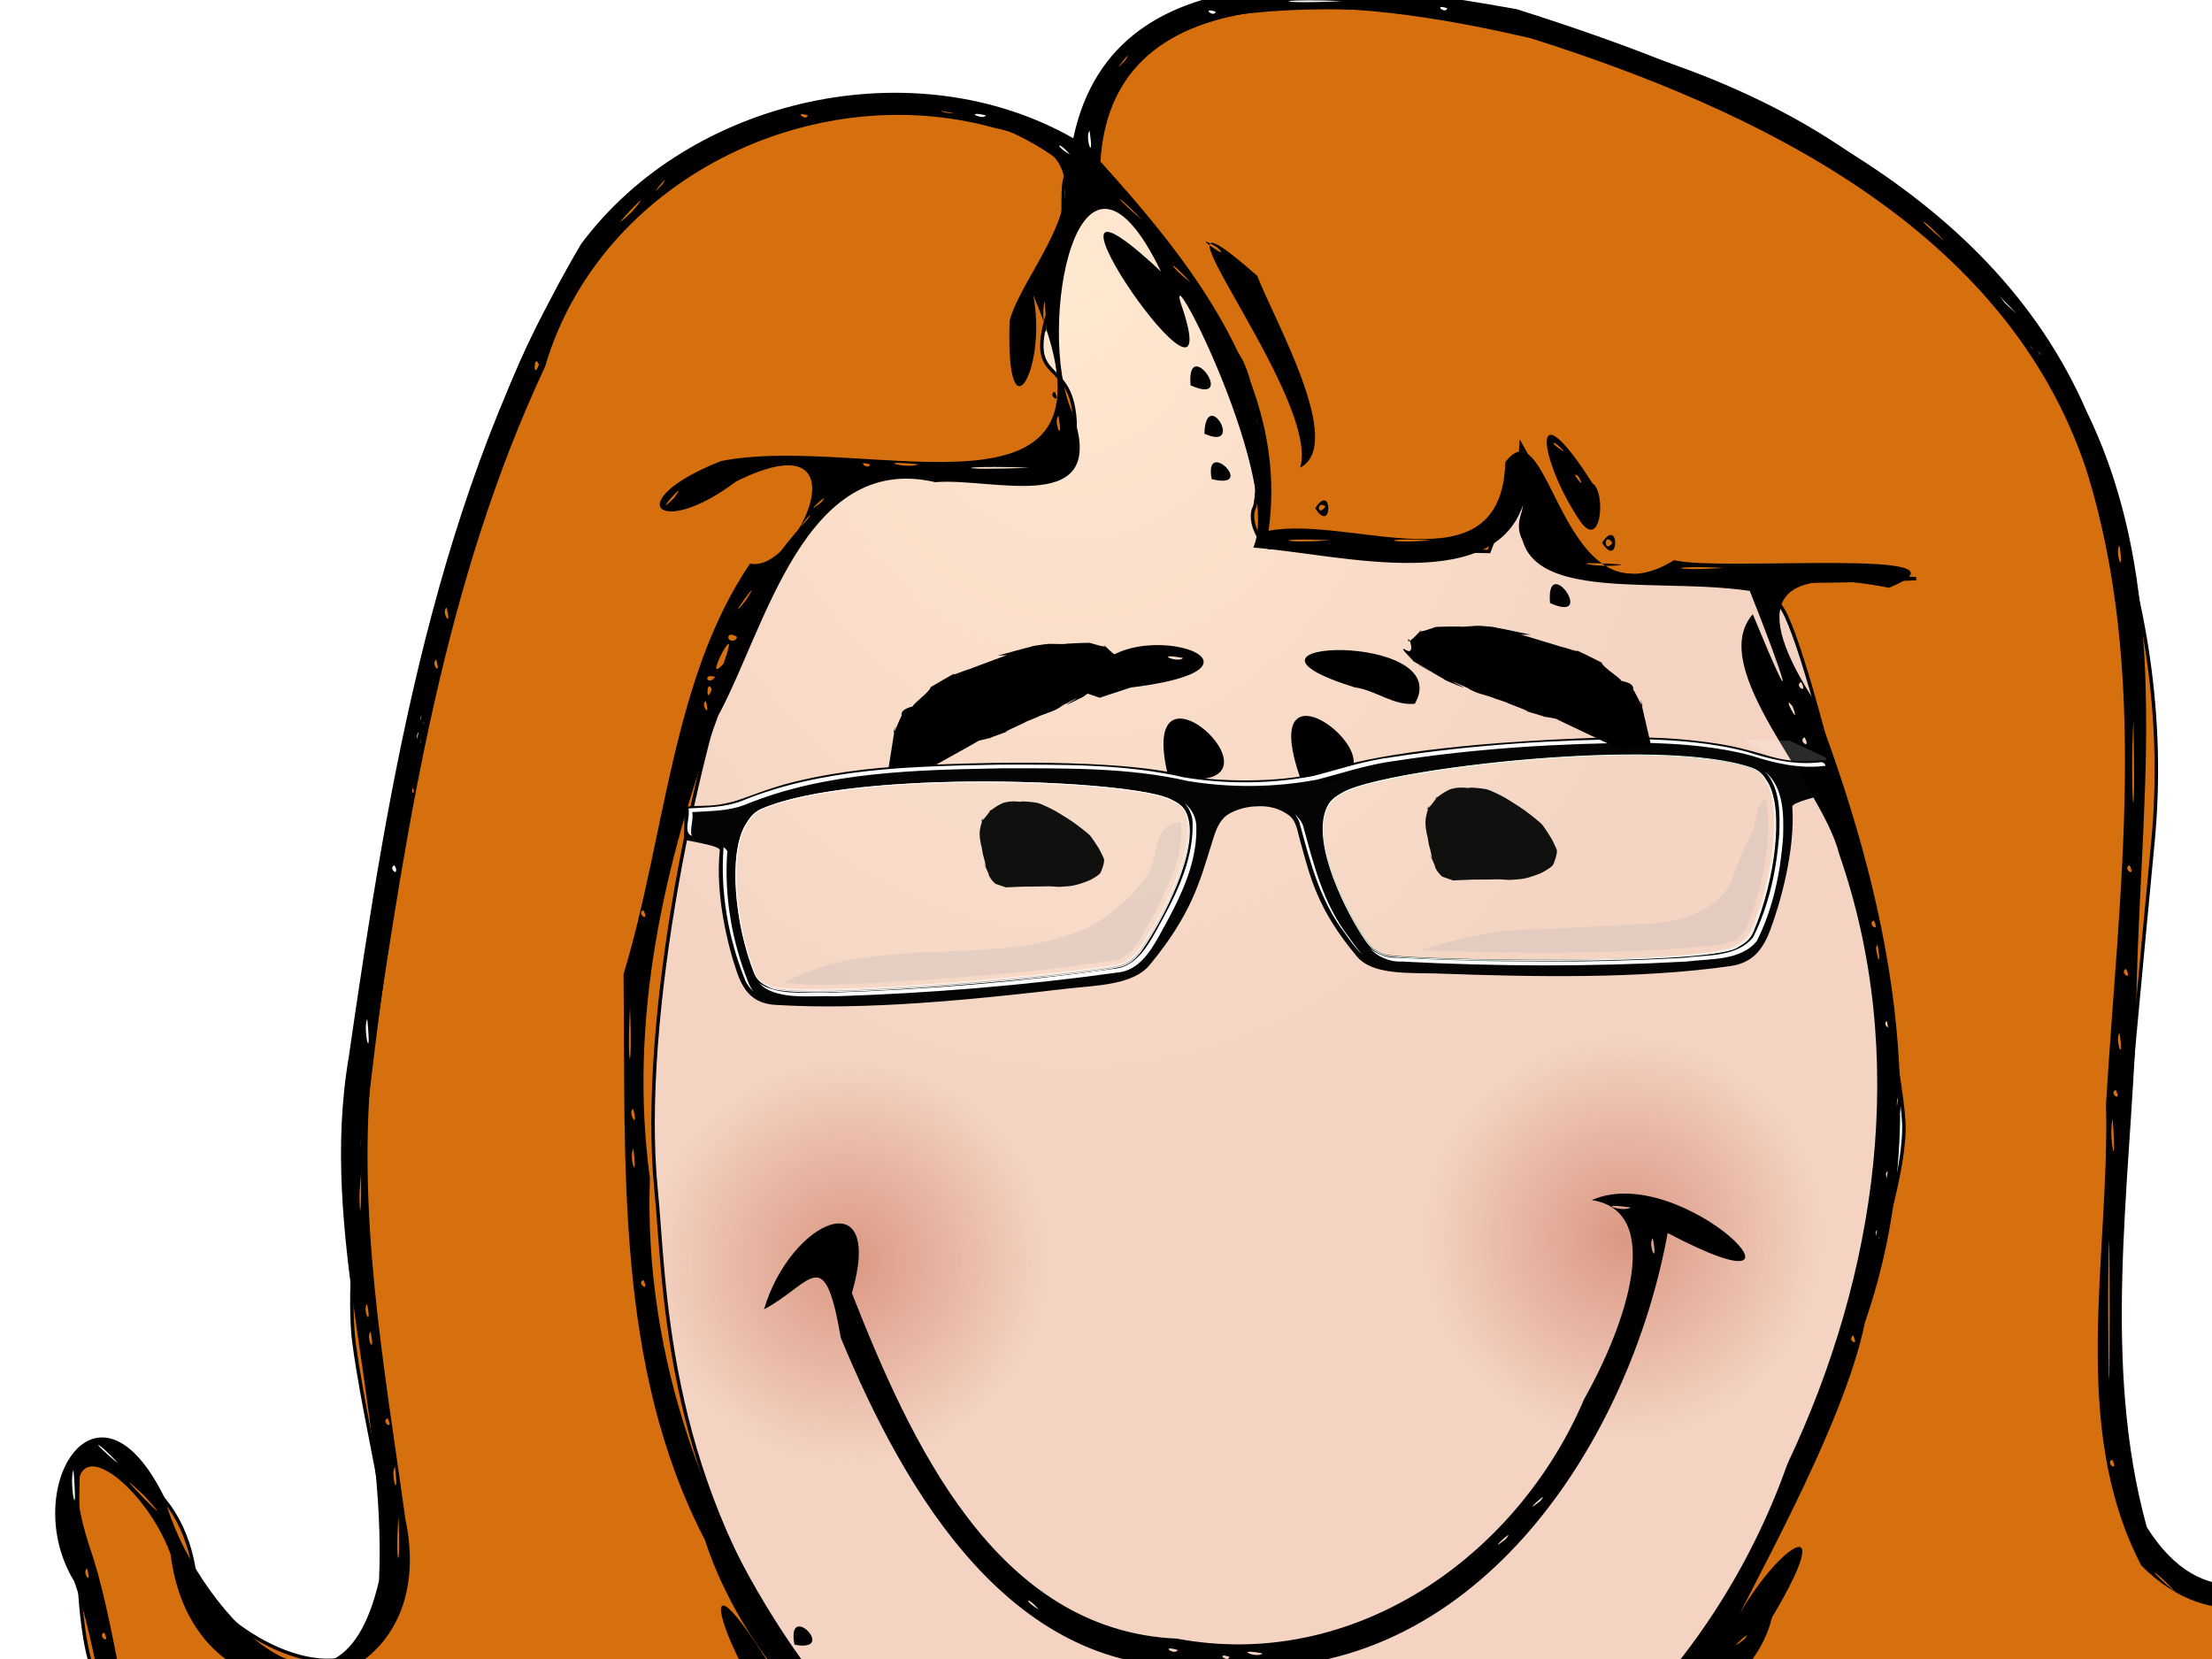
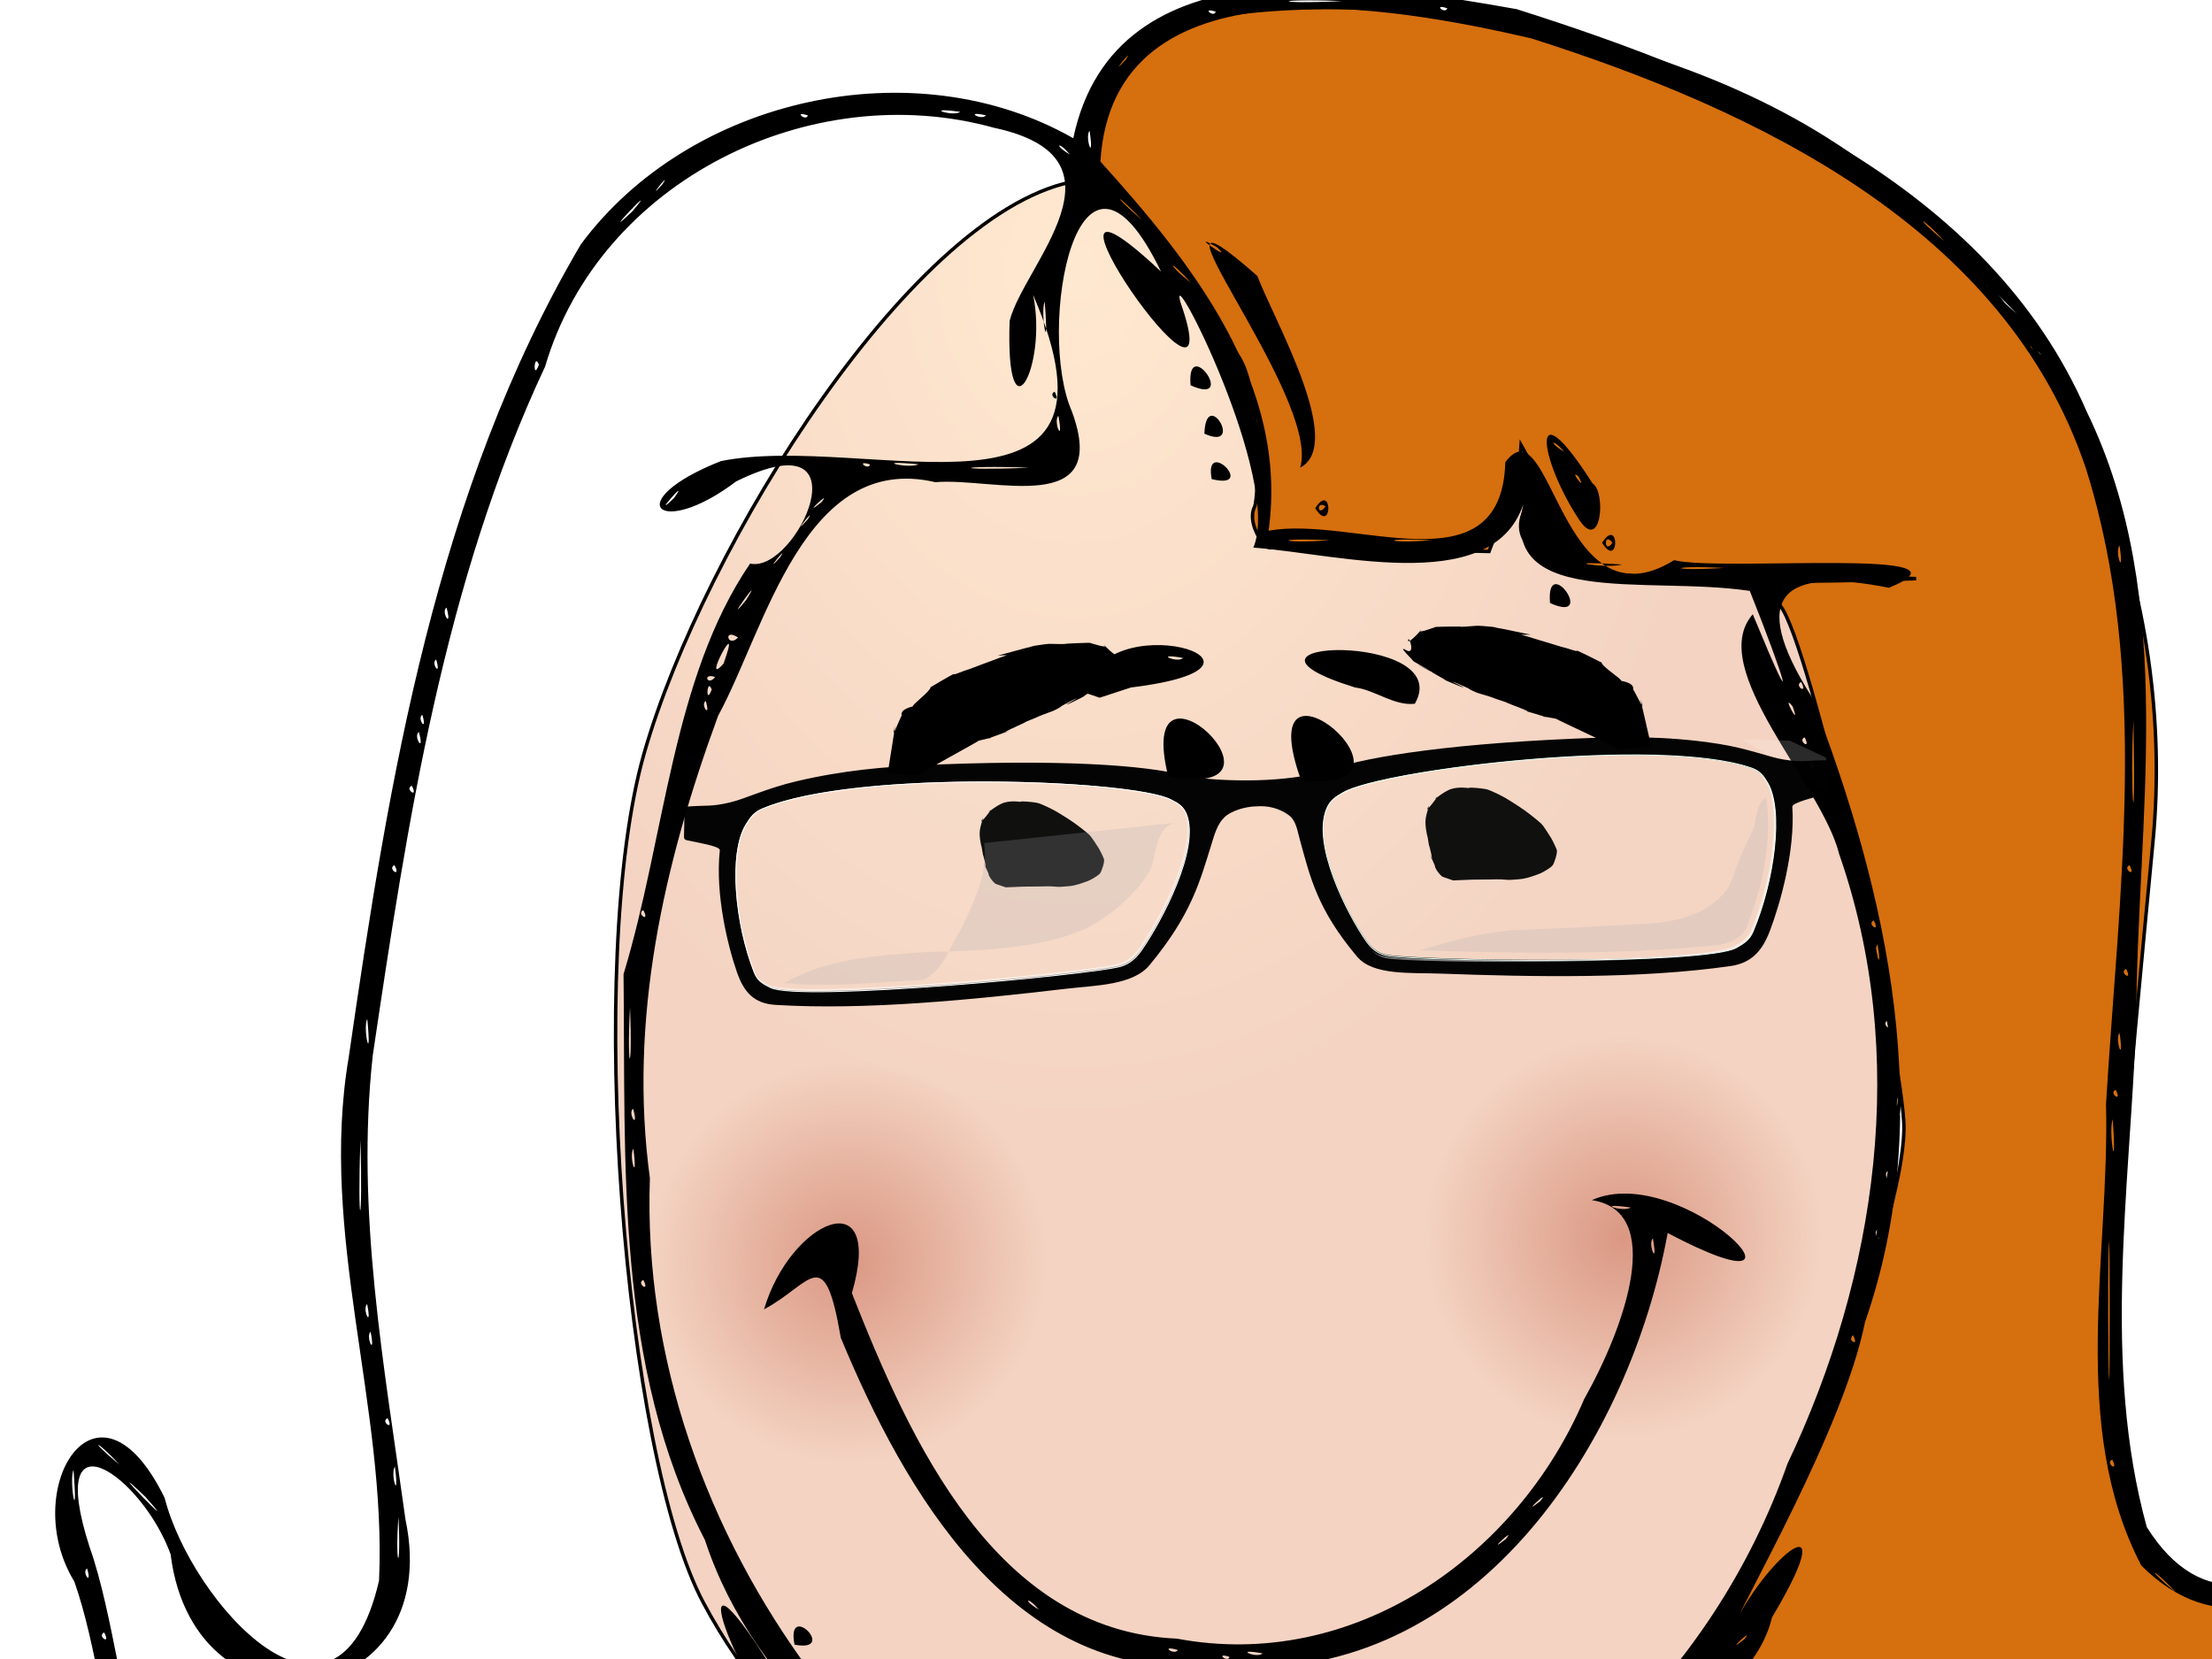
<svg xmlns="http://www.w3.org/2000/svg" xmlns:xlink="http://www.w3.org/1999/xlink" width="640" height="480">
  <title>woman with glasses auburn hair</title>
  <defs>
    <linearGradient id="linearGradient63349">
      <stop offset="0" id="stop63351" stop-color="#cb755e" />
      <stop offset="1" id="stop63353" stop-opacity="0" stop-color="#cb755e" />
    </linearGradient>
    <linearGradient id="linearGradient63331">
      <stop offset="0" id="stop63333" stop-color="#ffe8d0" />
      <stop offset="1" id="stop63335" stop-color="#f4d3c2" />
    </linearGradient>
    <radialGradient xlink:href="#linearGradient63331" id="radialGradient63337" cx="355.216" cy="730.161" fx="355.216" fy="730.161" r="187.439" gradientTransform="matrix(1,0,0,1.326,-44.174,-890.154)" gradientUnits="userSpaceOnUse" />
    <radialGradient xlink:href="#linearGradient63349" id="radialGradient65107" gradientUnits="userSpaceOnUse" gradientTransform="matrix(0.563,0.16,-0.162,0.569,425.601,-3.724)" cx="-123.571" cy="683.076" fx="-123.571" fy="683.076" r="98.329" />
    <radialGradient xlink:href="#linearGradient63349" id="radialGradient68767" gradientUnits="userSpaceOnUse" gradientTransform="matrix(0.563,0.16,-0.162,0.569,649.887,-10.867)" cx="-123.571" cy="683.076" fx="-123.571" fy="683.076" r="98.329" />
    <linearGradient id="svg_113">
      <stop id="svg_116" offset="0" stop-color=" rgb(90, 129, 40)" />
      <stop id="svg_115" offset="1" stop-color=" rgb(61, 76, 30)" />
    </linearGradient>
    <linearGradient xlink:href="#svg_113" id="svg_103" x1="0.537" y1="0.092" x2="0.914" y2="0.092" gradientTransform="translate(-129.509,418.046)" />
    <symbol id="svg_117">
      <defs>
        <filter id="svg_93">
          <feGaussianBlur stdDeviation="1.878" id="svg_114" />
        </filter>
        <filter id="svg_105">
          <feGaussianBlur stdDeviation="13.766" id="svg_112" />
        </filter>
        <filter id="svg_86">
          <feGaussianBlur stdDeviation="1.496" id="svg_111" />
        </filter>
        <filter id="svg_89">
          <feGaussianBlur stdDeviation="0.725" id="svg_110" />
        </filter>
        <filter x="-0.022" width="1.044" y="-0.1" height="1.201" id="svg_99">
          <feGaussianBlur stdDeviation="7.869" id="svg_109" />
        </filter>
        <filter x="-0.093" width="1.186" y="-0.187" height="1.375" id="svg_78">
          <feGaussianBlur stdDeviation="6.983" id="svg_108" />
        </filter>
        <filter x="-0.095" width="1.189" y="-0.205" height="1.411" id="svg_80">
          <feGaussianBlur stdDeviation="8.127" id="svg_107" />
        </filter>
      </defs>
      <g id="svg_101" display="none">
        <path id="svg_104" d="m-329.181,-162.645l845.852,-40.081c54.848,-5.22 119.262,0.717 144.425,13.313l429.438,214.958c25.163,12.595 1.264,26.938 -53.584,32.158l-818.535,77.905c-54.848,5.22 -119.262,-0.717 -144.425,-13.313l-456.755,-252.782c-25.163,-12.595 -1.264,-26.938 53.584,-32.158l0,0z" filter="url(#svg_105)" stroke-dashoffset="0" stroke-miterlimit="4" stroke-linejoin="round" stroke-linecap="round" fill-rule="evenodd" fill="#000000" />
        <path d="m-329.181,-164.645l845.852,-40.081c54.848,-5.22 119.262,0.717 144.425,13.313l429.438,214.958c25.163,12.595 1.264,26.938 -53.584,32.158l-818.535,77.905c-54.848,5.22 -119.262,-0.717 -144.425,-13.313l-456.755,-252.782c-25.163,-12.595 -1.264,-26.938 53.584,-32.158l0,0z" id="svg_102" stroke-dashoffset="0" stroke-miterlimit="4" stroke-linejoin="round" stroke-linecap="round" fill-rule="evenodd" fill="url(#svg_103)" />
      </g>
      <g id="svg_100" />
      <g id="svg_97" display="none">
-         <path d="m-111.426,-121.59c4,-6 42.719,-13.513 58,-4c68,42.333 162,86.667 230,129c0,0 45.512,-30.294 102,-32c75.5,-2.25 113,16 113,16c44.676,-39.283 68.667,-26.667 108,-7c0,0 38.5,-30 92,-34c53.5,-4 99,7 133.5,29c-10.763,-18.45 -162.654,-113.11 -171.5,-121c-3.902,-3.48 -48.833,-2.667 -50,-12.5c5.833,-4.167 46.989,0.287 52,4c26.555,19.678 176.551,104.863 194,131c-9.551,22.137 -71.667,28.167 -109,23.5c-46.667,0 -74.333,3 -121,3c-25.333,-6 -57.878,-28.497 -80,-27c-22.167,1.5 -55,28 -69,38c-14,10 -132,12 -132,12c-26,0.667 -44,1.333 -70,2c-74.333,-48.333 -156.667,-96.667 -231,-145c-12.824,-8.339 -46,4 -49,-5z" id="svg_98" filter="url(#svg_99)" stroke-width="0.25pt" fill-rule="evenodd" fill-opacity="0.072" fill="#000000" />
-       </g>
+         </g>
      <g id="svg_96" display="inline" />
      <g id="svg_95" />
      <g id="svg_94" display="inline" />
      <g id="svg_91" display="none">
        <path d="m614.32,-145.787c-1.82,-0.006 -3.644,0.005 -5.462,0.031c-32.069,0.834 -64.115,3.713 -95.895,7.81c-22.551,3.335 -45.419,6.667 -66.643,15.119c-23.047,6.565 -47.498,6.938 -71.197,4.32c-18.111,-4.967 -37.126,-5.356 -55.828,-6.01c-34.005,-0.484 -68.039,1.013 -101.889,4.241c-25.093,2.774 -50.156,7.882 -73.279,18.328c-8.674,4.001 -18.138,5.548 -27.624,5.681c-1.531,0.315 -4.941,-0.546 -4.116,2.207c0.176,4.89 -0.313,10.006 0.172,14.79c0.309,0.096 0.625,0.181 0.939,0.266c-0.371,-4.573 0.057,-9.413 -0.11,-14.055c-0.824,-2.753 2.585,-1.892 4.116,-2.207c9.486,-0.133 18.951,-1.681 27.624,-5.681c23.123,-10.446 48.186,-15.554 73.279,-18.328c33.85,-3.228 67.885,-4.725 101.889,-4.241c18.702,0.654 37.717,1.043 55.828,6.01c23.7,2.618 48.151,2.245 71.197,-4.32c21.223,-8.452 44.092,-11.784 66.643,-15.119c31.78,-4.097 63.826,-6.976 95.895,-7.81c14.547,-0.209 29.148,0.569 43.526,2.629c12.292,1.395 23.873,6.194 35.998,8.295c6.871,1.3 14.017,-0.174 20.879,-0.11c-0.013,-0.327 -0.016,-0.661 -0.031,-0.986c-7.156,-0.231 -14.654,1.455 -21.849,0.094c-12.125,-2.101 -23.705,-6.901 -35.998,-8.295c-12.581,-1.803 -25.326,-2.622 -38.064,-2.661zm62.746,18.249c3.799,4.143 5.71,10.117 6.73,15.51c2.947,19.048 -0.072,38.528 -4.633,57.064c-2.05,6.747 -3.418,13.951 -7.121,20.002c-4.39,5.832 -11.607,8.241 -18.578,9.172c-27.144,4.126 -54.734,4.73 -82.153,5.681c-28.715,0.592 -57.482,1.219 -86.176,-0.36c-4.675,0.093 -9.08,-1.828 -12.427,-4.961c3.44,3.723 8.273,6.066 13.429,5.963c28.693,1.579 57.46,0.952 86.176,0.36c27.42,-0.951 55.009,-1.556 82.153,-5.681c6.971,-0.93 14.188,-3.34 18.578,-9.172c3.703,-6.051 5.071,-13.256 7.121,-20.002c4.561,-18.536 7.58,-38.017 4.633,-57.064c-1.106,-5.849 -3.256,-12.374 -7.732,-16.512zm-304.134,24.4c1.261,1.397 2.254,3.047 2.849,5.008c3.451,11.539 0.001,23.775 -3.318,34.933c-5.269,15.501 -11.996,30.664 -21.098,44.309c-3.548,5.142 -9.61,7.739 -15.667,8.499c-35.517,6.185 -71.36,10.085 -107.242,13.476c-21.078,1.64 -42.263,3.832 -63.419,2.551c-4.531,-0.181 -9.288,-1.856 -12.693,-4.899c3.433,3.667 8.694,5.701 13.695,5.9c21.155,1.281 42.341,-0.911 63.419,-2.551c35.882,-3.391 71.725,-7.291 107.242,-13.476c6.057,-0.759 12.119,-3.356 15.667,-8.499c9.102,-13.645 15.828,-28.808 21.098,-44.309c3.319,-11.158 6.769,-23.395 3.318,-34.934c-0.745,-2.456 -2.109,-4.417 -3.85,-6.01zm57.456,4.648c1.425,1.547 2.511,3.403 3.099,5.587c5.016,18.583 9.675,37.617 20.237,53.997c4.612,7.032 9.194,14.216 15.229,20.096c-5.548,-5.685 -9.873,-12.456 -14.227,-19.094c-10.562,-16.38 -15.221,-35.413 -20.237,-53.997c-0.72,-2.675 -2.181,-4.862 -4.101,-6.589zm-299.376,24.823c0.915,1.993 -0.363,4.618 0.016,6.777c-0.284,21.946 4.225,43.828 11.472,64.389c1.252,3.647 3.381,7.201 6.245,9.892c-2.361,-2.543 -4.142,-5.681 -5.243,-8.89c-7.247,-20.561 -11.757,-42.443 -11.472,-64.389c-0.42,-2.398 1.218,-5.377 -0.391,-7.419c-0.207,-0.128 -0.415,-0.242 -0.626,-0.36z" id="svg_92" filter="url(#svg_93)" stroke-dashoffset="0" stroke-miterlimit="4" stroke-linejoin="round" stroke-linecap="round" fill-rule="evenodd" fill="#ffffff" />
      </g>
      <g id="svg_90" display="inline" />
      <g id="svg_74" display="inline">
        <path id="svg_88" d="m279.678,4.143l-78.795,-37.094c-2.522,-1.187 -9.066,0.107 -10.28,1.285l13.492,2.57c0,0 48.186,23.986 49.471,25.271c1.285,1.285 26.923,16.735 26.923,16.735l-0.388,-8.27c-0.012,-0.261 -0.188,-0.386 -0.424,-0.497z" filter="url(#svg_89)" stroke-width="0.25pt" fill-rule="evenodd" fill-opacity="0.978" fill="#ffffff" opacity="0.414" />
        <g id="svg_75">
          <path d="m58.48,11.163c-9.539,0.678 -19.66,1.777 -31.163,4.948c-7.269,2.004 -12.424,4.839 -15.985,5.847c-4.808,1.361 -5.774,0.857 -10.627,1.372c-0.465,0.049 -0.705,0.456 -0.705,0.883l0,7.06c0,0.447 0.196,0.785 0.587,0.872c2.755,0.609 8.366,1.394 8.279,2.481c-0.937,11.657 2.45,25.06 4.829,31.933c1.779,5.14 4.323,8.122 9.585,8.355c22.099,0.978 48.218,-2.392 71.295,-5.802c7.148,-1.056 16.377,-1.246 20.389,-6.65c10.113,-13.619 11.941,-22.279 14.62,-32.136c0.733,-2.698 1.288,-5.13 2.936,-6.989c1.648,-1.859 5.195,-3.002 7.721,-3.133l0,0.015c3.043,-0.366 5.829,0.394 8.117,2.081c1.908,1.407 2.203,4.002 2.936,6.604c2.679,9.505 4.507,17.926 14.62,30.22c4.012,4.878 13.241,3.858 20.389,3.978c23.077,0.386 49.196,0.333 71.295,-3.542c5.262,-0.922 7.806,-4.238 9.585,-9.612c2.379,-7.184 5.767,-21.031 4.829,-32.566c-0.087,-1.076 5.524,-2.596 8.279,-3.566c0.391,-0.138 0.587,-0.501 0.587,-0.949l0,-7.06c0,-0.427 -0.24,-0.802 -0.705,-0.791c-4.854,0.122 -5.82,0.752 -10.627,0.021c-3.561,-0.542 -8.716,-2.701 -15.985,-3.753c-13.146,-1.902 -24.481,-1.328 -35.214,-0.599c-34.759,2.362 -53.711,6.627 -60.99,9.868c-10.038,3.212 -23.639,3.476 -33.834,2.217c-7.279,-2.287 -26.232,-4.068 -60.99,-1.875c-1.342,0.085 -2.689,0.169 -4.051,0.265zm-0.25,4.684c26.162,-1.839 54.736,-0.16 60.917,2.893c1.947,0.961 3.216,1.731 4.022,3.758c3.559,8.954 -5.589,28.247 -10.334,35.847c-1.217,1.949 -2.81,3.618 -4.961,4.347c-6.814,2.309 -78.559,11.188 -85.959,7.512c-1.944,-0.966 -3.225,-1.737 -4.022,-3.758c-5.012,-12.707 -6.952,-31.151 -2.818,-38.743c1.089,-2.001 1.958,-3.303 4.022,-4.286c8.602,-4.094 23.436,-6.467 39.133,-7.57zm164.416,-10.774c15.697,-0.954 30.532,-0.525 39.133,2.441c2.063,0.712 2.933,1.9 4.022,3.758c4.133,7.051 2.193,25.749 -2.818,39.113c-0.797,2.126 -2.078,3.065 -4.022,4.286c-7.399,4.646 -79.145,5.17 -85.959,3.754c-2.151,-0.447 -3.745,-1.907 -4.961,-3.697c-4.745,-6.979 -13.892,-25.072 -10.334,-34.493c0.806,-2.133 2.075,-3.069 4.022,-4.286c6.181,-3.863 34.755,-9.286 60.917,-10.876z" id="svg_87" stroke-dashoffset="0" stroke-miterlimit="4" stroke-linejoin="round" stroke-linecap="round" fill-rule="evenodd" fill-opacity="0.98" fill="#000000" />
-           <path id="svg_85" d="m233.979,0.479c-20.369,0.575 -40.746,2.344 -60.77,6.121c-6.52,1.026 -12.713,3.449 -19.009,5.328c-10.336,2.308 -21.219,2.673 -31.677,1.057c-14.807,-3.297 -30.19,-2.66 -45.284,-2.349c-21.487,0.9 -43.655,1.799 -63.412,10.994c-4.078,1.785 -8.605,1.795 -12.888,2.202c0.613,2.108 -1.213,6.188 0.851,7.119c0.038,0.014 0.079,0.031 0.117,0.044c-0.611,-1.59 0.461,-4.537 -0.029,-6.224c4.282,-0.407 8.81,-0.417 12.888,-2.202c19.757,-9.195 41.925,-10.094 63.412,-10.994c15.094,-0.311 30.477,-0.948 45.284,2.349c10.458,1.616 21.341,1.251 31.677,-1.057c6.296,-1.88 12.489,-4.303 19.009,-5.328c20.023,-3.777 40.401,-5.546 60.77,-6.121c8.992,0.01 18.1,0.503 26.789,2.789c5.84,1.888 11.944,3.258 18.099,2.275c0.06,0.003 0.121,0.021 0.176,0.029c-0.148,-0.557 -0.466,-0.934 -1.116,-0.969c-6.155,0.982 -12.259,-0.387 -18.099,-2.275c-8.689,-2.286 -17.797,-2.778 -26.789,-2.789zm31.192,7.838c3.772,4.249 3.838,10.748 3.787,16.205c-0.468,9.318 -2.103,18.78 -5.901,27.332c-3.902,5.406 -11.328,4.866 -17.218,5.813c-23.216,1.893 -46.565,2.336 -69.841,1.541c-2.682,0.187 -5.194,-0.789 -7.119,-2.495c2.004,2.277 4.915,3.654 8.059,3.435c23.277,0.795 46.625,0.352 69.841,-1.541c5.89,-0.947 13.316,-0.407 17.218,-5.813c3.798,-8.552 5.433,-18.014 5.901,-27.332c0.055,-5.878 -0.024,-12.963 -4.727,-17.145zm-142.413,11.391c1.299,1.508 2.09,3.44 2.084,5.534c0.338,10.215 -4.266,19.827 -8.704,28.741c-2.115,4.198 -4.875,9.126 -10.084,9.673c-22.81,3.902 -45.86,6.425 -68.975,7.736c-5.388,-0.122 -11.244,1.053 -16.323,-1.189c-0.591,-0.278 -1.11,-0.613 -1.571,-0.998c0.663,0.79 1.476,1.45 2.51,1.938c5.079,2.242 10.935,1.067 16.323,1.189c23.115,-1.31 46.165,-3.834 68.975,-7.736c5.209,-0.547 7.969,-5.475 10.084,-9.673c4.439,-8.914 9.042,-18.526 8.704,-28.741c0.007,-2.557 -1.174,-4.884 -3.024,-6.473zm27.097,2.349c0.454,0.545 0.832,1.166 1.13,1.864c2.801,10.12 5.357,20.537 11.802,29.093c1.296,1.857 2.644,3.89 4.316,5.46c-1.257,-1.394 -2.328,-3.02 -3.376,-4.521c-6.445,-8.556 -9,-18.973 -11.802,-29.093c-0.486,-1.138 -1.198,-2.063 -2.07,-2.804zm-140.211,11.64c0.042,0.06 0.093,0.112 0.132,0.176c-0.597,11.737 1.557,23.588 5.871,34.466c0.496,1.305 1.277,2.352 2.246,3.156c-0.539,-0.634 -0.984,-1.366 -1.306,-2.216c-4.315,-10.877 -6.469,-22.729 -5.871,-34.466c-0.286,-0.469 -0.648,-0.828 -1.072,-1.116z" filter="url(#svg_86)" stroke-dashoffset="0" stroke-miterlimit="4" stroke-linejoin="round" stroke-linecap="round" fill-rule="evenodd" fill="#ffffff" />
          <path id="svg_84" d="m119.248,18.87c-9.89,-4.899 -77.107,-6.289 -100.045,4.641c-2.063,0.983 -2.937,2.293 -4.026,4.297c-4.133,7.607 -2.193,26.085 2.818,38.821c0.797,2.026 2.082,2.803 4.026,3.772c7.399,3.688 79.139,-5.177 85.953,-7.487c2.151,-0.729 3.749,-2.406 4.966,-4.359c4.745,-7.615 13.892,-26.938 10.334,-35.913c-0.806,-2.032 -2.08,-2.808 -4.026,-3.772z" stroke-dashoffset="0" stroke-miterlimit="4" stroke-linejoin="round" stroke-linecap="round" stroke-width="0.235" stroke="#ffffff" fill-rule="evenodd" fill-opacity="0.069" fill="#f3efe6" />
          <g id="svg_76">
            <path id="svg_83" d="m161.728,16.099c9.89,-6.213 77.107,-16.532 100.045,-8.65c2.063,0.709 2.937,1.903 4.026,3.762c4.133,7.058 2.193,25.794 -2.818,39.196c-0.797,2.132 -2.082,3.08 -4.026,4.307c-7.399,4.671 -79.139,5.336 -85.953,3.931c-2.151,-0.444 -3.749,-1.908 -4.966,-3.699c-4.745,-6.984 -13.892,-25.092 -10.334,-34.54c0.806,-2.139 2.08,-3.084 4.026,-4.307z" stroke-dashoffset="0" stroke-miterlimit="4" stroke-linejoin="round" stroke-linecap="round" stroke-width="0.235" stroke="#e5fff4" fill-rule="evenodd" fill-opacity="0.069" fill="#f3efe6" />
            <path d="m263.759,8.582c0.577,0.599 1.049,1.33 1.571,2.215c4.133,7.008 2.193,25.712 -2.818,39.127c-0.797,2.134 -2.078,3.101 -4.022,4.342c-7.399,4.723 -79.145,5.991 -85.959,4.646c-1.222,-0.241 -2.259,-0.821 -3.156,-1.595c0.995,0.99 2.188,1.731 3.626,2.015c6.814,1.345 78.559,0.077 85.959,-4.646c1.944,-1.241 3.225,-2.193 4.022,-4.327c5.012,-13.415 6.952,-32.134 2.818,-39.142c-0.656,-1.112 -1.234,-1.966 -2.04,-2.634z" id="svg_82" stroke-dashoffset="0" stroke-miterlimit="4" stroke-linejoin="round" stroke-linecap="round" fill-rule="evenodd" fill-opacity="0.48" fill="#ffffff" />
            <path d="m122.421,21.132c0.138,0.248 0.264,0.511 0.382,0.807c3.559,8.975 -5.589,28.304 -10.334,35.919c-1.217,1.953 -2.81,3.615 -4.961,4.345c-6.814,2.311 -78.559,11.188 -85.959,7.501c-1.375,-0.685 -2.409,-1.287 -3.185,-2.29c0.806,1.465 1.983,2.161 3.655,2.994c7.399,3.688 79.145,-5.19 85.959,-7.501c2.151,-0.729 3.745,-2.392 4.961,-4.345c4.745,-7.615 13.892,-26.944 10.334,-35.919c-0.24,-0.606 -0.523,-1.091 -0.851,-1.512z" id="svg_81" stroke-dashoffset="0" stroke-miterlimit="4" stroke-linejoin="round" stroke-linecap="round" stroke-width="0.501" fill-rule="evenodd" fill-opacity="0.478" fill="#ffffff" />
-             <path d="m121.848,24.772c-5.924,0.324 -5.491,7.083 -6.914,12.037c-2.729,6.295 -9.676,12.854 -15.457,16.264c-11.511,5.867 -27.097,6.556 -39.672,7.168c-12.365,1.227 -23.934,2.217 -34.47,8.876c11.381,0.962 22.786,-0.74 34.128,-1.556c16.103,-1.638 32.274,-3.143 48.102,-6.532c4.772,-2.464 6.08,-8.238 8.581,-12.593c3.223,-7.424 6.917,-15.522 5.701,-23.664z" id="svg_79" filter="url(#svg_80)" stroke-dashoffset="0" stroke-miterlimit="4" stroke-linejoin="round" stroke-linecap="round" stroke-width="0.501" fill-rule="evenodd" fill-opacity="0.224" fill="#ababae" />
+             <path d="m121.848,24.772c-5.924,0.324 -5.491,7.083 -6.914,12.037c-2.729,6.295 -9.676,12.854 -15.457,16.264c-11.511,5.867 -27.097,6.556 -39.672,7.168c-12.365,1.227 -23.934,2.217 -34.47,8.876c11.381,0.962 22.786,-0.74 34.128,-1.556c4.772,-2.464 6.08,-8.238 8.581,-12.593c3.223,-7.424 6.917,-15.522 5.701,-23.664z" id="svg_79" filter="url(#svg_80)" stroke-dashoffset="0" stroke-miterlimit="4" stroke-linejoin="round" stroke-linecap="round" stroke-width="0.501" fill-rule="evenodd" fill-opacity="0.224" fill="#ababae" />
            <path d="m265.318,15.216c-2.774,2.466 -1.709,6.824 -3.464,9.893c-2.039,4.255 -3.238,8.832 -4.859,13.211c-4.186,7.877 -13.901,10.466 -22.247,10.709c-10.317,0.929 -20.692,1.65 -30.993,2.326c-7.675,0.894 -15.059,3.111 -22.282,5.725c24.164,0.389 48.502,0.101 72.469,-2.892c3.579,-0.477 7.271,-2.526 7.912,-6.4c3.381,-9.84 5.113,-20.565 3.934,-30.957c-0.115,-0.544 -0.235,-1.156 -0.47,-1.615z" id="svg_77" filter="url(#svg_78)" stroke-width="0.25pt" fill-rule="evenodd" fill-opacity="0.224" fill="#ababae" />
          </g>
        </g>
      </g>
      <g id="svg_69" display="none">
        <path d="m197.034,-401.966c21.055,-11.778 164.155,-24.042 212.989,-4c4.393,1.803 6.253,4.464 8.571,8.571c8.8,15.587 4.669,55.112 -6,82.862c-1.697,4.415 -4.433,6.244 -8.571,8.571c-15.752,8.859 -168.482,-0.035 -182.989,-4c-4.579,-1.252 -7.981,-4.592 -10.571,-8.571c-10.102,-15.519 -29.576,-55.302 -22,-74.862c1.715,-4.428 4.427,-6.253 8.571,-8.571z" id="svg_73" stroke-dashoffset="0" stroke-miterlimit="4" stroke-linejoin="round" stroke-linecap="round" fill-rule="evenodd" fill="#44aa00" />
        <path id="svg_72" d="m576.855,-422.993c-73.999,0.18 -114.346,6.616 -129.844,12.5c-14.272,5.418 -21.146,2.594 -36.438,2.469l0,15.719c5.391,-0.317 13.682,1.737 17.281,5.562c3.6,3.825 4.698,8.814 6.259,14.455c5.703,20.61 9.582,38.818 31.112,66.402c8.542,10.944 28.193,10.048 43.411,11.299c49.129,4.041 104.743,7.558 151.79,2.393c11.202,-1.23 16.622,-7.916 20.411,-19.107c5.065,-14.963 12.264,-45.974 10.268,-70.661c-0.186,-2.303 11.774,-4.743 17.638,-6.424c0.833,-0.239 1.25,-1.007 1.25,-1.959l0,-13.03c0,-0.908 -0.528,-1.735 -1.518,-1.775c-10.333,-0.418 -12.389,0.803 -22.625,-1.424c-7.582,-1.65 -18.561,-6.98 -34.036,-10.232c-27.986,-5.882 -52.11,-6.243 -74.96,-6.188zm9.156,9.938c33.418,0.159 65,3.141 83.312,10.656c4.393,1.803 6.244,4.455 8.562,8.562c8.8,15.587 4.669,55.125 -6,82.875c-1.697,4.415 -4.424,6.235 -8.562,8.562c-15.752,8.859 -168.493,-0.035 -183,-4c-4.579,-1.252 -7.972,-4.583 -10.562,-8.562c-10.102,-15.519 -29.576,-55.315 -22,-74.875c1.715,-4.428 4.418,-6.244 8.562,-8.562c13.159,-7.361 73.991,-14.921 129.688,-14.656z" stroke-dashoffset="0" stroke-miterlimit="4" stroke-linejoin="round" stroke-linecap="round" fill-rule="evenodd" fill="#000000" />
        <path d="m236.512,-294.421c-20.308,0.112 -41.856,1.04 -66.344,6.188c-15.475,3.253 -26.449,8.569 -34.031,10.219c-10.236,2.228 -12.292,1.02 -22.625,1.438c-0.99,0.04 -1.5,0.873 -1.5,1.781l0,13.031c0,0.952 0.417,1.699 1.25,1.938c5.864,1.681 17.811,4.134 17.625,6.438c-1.996,24.687 5.216,55.693 10.281,70.656c3.788,11.192 9.204,17.895 20.406,19.125c47.047,5.165 102.652,1.634 151.781,-2.406c15.218,-1.252 34.864,-0.369 43.406,-11.312c21.53,-27.584 25.422,-45.765 31.125,-66.375c1.561,-5.641 2.742,-10.741 6.25,-14.469c3.508,-3.728 11.06,-5.666 16.438,-5.594l0,0.031c6.477,-0.356 12.41,1.651 17.281,5.562c4.063,3.262 4.689,8.828 6.25,14.469c5.703,20.61 9.595,38.791 31.125,66.375c8.542,10.944 28.188,10.061 43.406,11.312c49.129,4.041 104.734,7.571 151.781,2.406c11.202,-1.23 16.618,-7.933 20.406,-19.125c5.065,-14.963 12.277,-45.97 10.281,-70.656c-0.186,-2.303 11.761,-4.756 17.625,-6.438c0.833,-0.239 1.25,-0.986 1.25,-1.938l0,-13.031c0,-0.908 -0.51,-1.741 -1.5,-1.781c-10.333,-0.418 -12.389,0.79 -22.625,-1.438c-7.582,-1.65 -18.557,-6.966 -34.031,-10.219c-27.986,-5.882 -52.119,-6.243 -74.969,-6.188c-73.999,0.18 -114.346,6.616 -129.844,12.5c-21.37,5.438 -50.326,4.102 -72.031,0c-15.498,-5.884 -55.845,-12.32 -129.844,-12.5c-2.856,-0.007 -5.724,-0.016 -8.625,0zm-0.531,9.938c55.697,-0.265 116.528,7.295 129.688,14.656c4.144,2.318 6.847,4.134 8.562,8.562c7.576,19.56 -11.898,59.356 -22,74.875c-2.59,3.98 -5.983,7.311 -10.562,8.562c-14.507,3.965 -167.248,12.859 -183,4c-4.139,-2.328 -6.865,-4.148 -8.562,-8.562c-10.669,-27.75 -14.8,-67.288 -6,-82.875c2.319,-4.107 4.169,-6.76 8.562,-8.562c18.313,-7.516 49.894,-10.497 83.312,-10.656zm350.031,0c33.418,0.159 65,3.141 83.312,10.656c4.393,1.803 6.244,4.455 8.562,8.562c8.8,15.587 4.669,55.125 -6,82.875c-1.697,4.415 -4.424,6.235 -8.562,8.562c-15.752,8.859 -168.493,-0.035 -183,-4c-4.579,-1.252 -7.972,-4.583 -10.562,-8.562c-10.102,-15.519 -29.576,-55.315 -22,-74.875c1.715,-4.428 4.418,-6.244 8.562,-8.562c13.159,-7.361 73.991,-14.921 129.688,-14.656z" id="svg_71" stroke-dashoffset="0" stroke-miterlimit="4" stroke-linejoin="round" stroke-linecap="round" fill-rule="evenodd" fill="#000000" />
        <path d="m144.512,7.399l0,-149.952l563.583,15.19l0,110.353l-563.583,24.409z" id="svg_70" stroke-width="0.243pt" stroke="#000000" fill-rule="evenodd" fill-opacity="0.75" fill="none" />
      </g>
    </symbol>
  </defs>
  <g>
    <title>Layer 1</title>
    <path d="m312.072,52.278c-47.143,7.143 -108.571,105.714 -125.714,165.714c-17.143,60 -5.714,202.857 17.143,245.714c22.857,42.857 68.941,83.967 146.084,83.967c65.714,0 131.059,-26.824 162.487,-92.538c31.429,-65.714 68.571,-222.857 5.714,-282.857c-62.857,-60 -158.571,-127.143 -205.714,-120z" id="path62454" stroke-width="1px" stroke="#000000" fill-rule="evenodd" fill="url(#radialGradient63337)" />
    <path d="m317.243,43.129c0,0 -2.965,-27.463 20,-35c40.185,-13.189 141.428,-6.429 203.571,40.714c62.143,47.143 88.571,125.714 82.143,194.286c-6.429,68.571 -17.143,170 -8.571,189.286c8.571,19.286 22.857,40 49.286,28.572c26.429,-11.429 50.714,-61.429 50,-72.143c-0.714,-10.714 -5.714,-15.714 0,-17.857c5.714,-2.143 19.286,2.857 14.286,35.714c-5,32.857 -18.572,86.428 -22.857,92.143c-4.286,5.714 -21.429,37.143 -37.857,46.429c-16.429,9.286 -41.429,5 -49.286,7.143c-7.857,2.143 -42.857,8.572 -50,2.857c-7.143,-5.714 -60,-8.571 -67.857,-7.143c-7.857,1.429 -61.428,3.572 -63.571,-2.143c-2.143,-5.714 -3.571,-17.143 -3.571,-17.143c0,0 40,-10 64.286,-55.714c24.286,-45.714 55,-123.571 53.571,-148.571c-1.429,-25 -27.143,-138.571 -35.714,-149.286c-8.571,-10.714 22.143,-8.571 22.143,-8.571l17.143,0.714c0,0 -73.036,3.214 -100,-3.571c-26.964,-6.786 -7.857,-23.571 -7.857,-23.571l-6.429,-11.429c0,0 -0.714,12.857 -3.571,17.857c-2.857,5 -5.714,12.857 -5.714,12.857l-62.143,-1.429c0,0 -1.428,1.429 -3.571,-1.429c-2.143,-2.857 -3.571,-7.143 -2.143,-10c1.428,-2.857 2.143,-38.571 -6.429,-45.714c-8.571,-7.143 -20.714,-31.429 -29.286,-38.571c-8.572,-7.143 -12.143,-13.571 -12.143,-13.571l2.143,-5.714z" id="path62452" stroke-width="1px" stroke="#000000" fill-rule="evenodd" fill="#d66f0e" />
-     <path d="m311.339,50.088c0,0 -29.847,-32.335 -92.03,-14.924c-62.182,17.411 -79.593,101.979 -87.055,124.364c-7.462,22.386 -34.822,191.521 -29.847,228.83c4.975,37.309 19.898,79.593 2.487,89.542c-17.411,9.949 -46.945,-12.131 -48.636,-23.125c-4.975,-32.335 -33.444,-34.082 -33.444,-34.082c0,0 -2.487,49.746 4.975,64.669c7.462,14.924 19.898,57.208 27.36,69.644c7.462,12.436 206.445,0 206.445,0l44.771,-14.924c0,0 -68.987,-50.532 -76.685,-61.493c-37.832,-53.865 -37.264,-108.423 -39.847,-134.263c-4.975,-49.746 12.067,-129.926 26.62,-167.337c8.927,-22.948 32.705,-39.847 32.705,-39.847l54.72,-4.975c0,0 9.26,1.11 6.773,-13.814c-2.487,-14.924 -14.235,-7.462 -6.773,-29.847c7.462,-22.386 0,-40.906 7.462,-38.419z" id="path62456" stroke-width="1px" stroke="#000000" fill-rule="evenodd" fill="#d66f0e" />
    <path id="path65105" d="m314.898,365.45a69.286,67.857 0 1 1-0,-0.188" stroke-miterlimit="4" stroke-width="0.944" fill="url(#radialGradient65107)" opacity="0.629" />
    <path id="path68765" d="m539.184,358.307a69.286,67.857 0 1 1-0,-0.188" stroke-miterlimit="4" stroke-width="0.944" fill="url(#radialGradient68767)" opacity="0.629" />
    <path d="m81.067,564.957c-50.259,-6.084 -46.423,-70.35 -59.576,-107.395c-16.225,-26.562 6.569,-64.243 26.158,-24.149c7.588,29.915 49.612,77.452 62.016,23.919c2.276,-50.306 -17.471,-100.289 -8.774,-151.389c11.682,-80.735 25.14,-163.859 67.184,-235.27c31.589,-42.574 96.472,-56.862 142.459,-30.679c12.092,-57.567 85.151,-44.94 128.28,-37.348c64.223,20.364 136.372,50.572 164.939,116.446c26.599,54.651 14.438,117.926 14.321,176.47c-1.814,48.354 -9.934,99.183 3.057,146.267c31.7,50.606 85.969,-26.526 86.347,-62.948c35.412,-33.048 18.03,59.269 9.334,80.822c-7.073,43.186 -33.589,97.188 -85.189,93.339c-52.812,14.799 -106.016,-7.797 -159.588,-2.731c-35.731,2.445 -45.793,-23.467 -80.651,-0.15c-41.736,13.772 -81.677,-18.884 -116.654,5.505c-55.912,2.479 -111.855,3.57 -167.387,10.152c-8.763,0.145 -17.548,0.025 -26.275,-0.862zm30.217,-3.637c-17.923,-0.831 -17.831,1.016 0,0zm-25.562,-0.942c-4.383,-1.432 -0.434,1.925 0,0zm52.574,-1.004c-8.961,-1.673 -1.617,1.66 0,0zm-4.262,-1.581c52.187,-13.161 109,1.545 159.832,-14.883c-35.789,-25.727 -75.083,-52.35 -89.925,-97.376c-26.105,-50.291 -22.886,-108.655 -23.531,-163.682c12.07,-39.706 14.013,-85.624 36.611,-118.791c13.378,3.036 34.573,-42.846 -4.047,-23.762c-22.38,16.95 -33.854,5.802 -4.403,-5.889c42.462,-8.498 121.493,24.186 90.351,-48.07c4.246,20.917 -8.047,43.337 -6.804,7.483c4.032,-16.109 36.712,-47.036 -4.506,-55.851c-53.084,-14.728 -114.079,15.317 -129.898,69.089c-29.334,62.573 -39.804,131.611 -49.86,199.281c-4.963,45.269 3.301,89.719 9.454,134.244c11.758,55.717 -61.026,65.871 -67.95,10.102c-8.129,-22.518 -36.491,-42.612 -23.464,-2.163c14.131,39.803 10.181,118.352 71.193,111.16c12.318,-0.183 24.641,-0.282 36.947,-0.893zm108.5,-46.805c3.652,-6.45 4.323,6.851 0,0zm3,0.073c-2.555,-3.587 -2.555,3.587 0,0zm-14.109,-6.25c-18.364,-15.213 -36.467,-67.685 -7.986,-21.994c0.764,2.945 26.313,30.628 7.986,21.994zm2.109,-4.076c-7.353,-8.005 -6.554,-4.908 0,0zm-75.812,54.643c-4.383,-1.432 -0.434,1.925 0,0zm36.062,-1.063c-27.175,-0.77 -27.123,0.94 0,0zm402.03,0.015c-20.151,-1.386 -3.82,1.376 0,0zm-388.093,-0.952c-4.383,-1.432 -0.434,1.925 0,0zm36.589,-0.044c-17.922,-1.423 -3.377,1.412 0,0zm335.411,0.044c-4.383,-1.432 -0.434,1.925 0,0zm24,0c-4.383,-1.432 -0.434,1.925 0,0zm-350,-1c-4.383,-1.432 -0.434,1.925 0,0zm351.813,-1.362c48.302,2.681 93.366,-26.394 100.605,-76.388c3.959,-24.436 29.098,-94.238 8.22,-95.223c-2.502,41.051 -53.091,115.189 -94.819,73.546c-21.096,-40.545 -9.081,-89.433 -10.206,-133.473c3.644,-60.911 12.817,-124.843 -5.831,-183.982c-23.412,-69.606 -95.366,-103.721 -160.493,-124.403c-40.311,-9.313 -120.968,-23.998 -124.626,35.645c26.419,29.267 54.557,64.497 48.65,106.824c24.423,-4.54 67.436,17.527 68.5,-19.845c13.377,-17.794 15.699,48.837 48.844,28.361c13.348,3.391 90.821,-3.867 62.174,7.982c-30.378,-6 -41.228,1.687 -22.393,31.502c22.104,57.249 36.312,121.056 15.442,180.969c-6.23,31.097 -35.377,80.782 -40.517,93.365c9.022,-23.548 36.226,-45.846 13.613,-7.931c-8.387,35.16 -75.516,45.289 -69.662,74.695c49.779,1.363 99.505,2.358 148.778,9.913l7.157,-0.564l6.565,-0.992l0,0zm-142,-393.955c5.064,-7.945 5.064,7.945 0,0zm3,0c-2.555,-3.587 -2.555,3.587 0,0zm-9.465,-6.437c-11.974,-17.852 -14.703,-39.668 3.687,-10.783c3.978,2.477 2.575,19.933 -3.687,10.783zm-0.411,-12.83c-3.073,-2.437 2.979,5.369 0,0zm-4.124,-7.111c-3.379,-4.057 -4.728,-2.762 0,0zm-72,16.378c5.064,-7.945 5.064,7.945 0,0zm3,-0.559c-2.88,-1.906 -2.334,3.435 0,0zm-7.35,-11.199c6.255,-20.815 -51.826,-90.162 -12.408,-55.474c4.954,12.981 25.519,48.648 12.408,55.474zm-24.091,-63.774c-9.59,-5.502 5.589,5.201 0,0zm-79.845,479.792c-15.423,-0.866 -13.741,1.078 0,0zm291.048,0.053c-8.961,-1.673 -1.617,1.66 0,0zm51.426,0.004c-4.383,-1.432 -0.434,1.925 0,0zm-259.938,-2.023c-9.977,-1.504 -1.951,1.532 0,0zm14,0c-9.977,-1.504 -1.951,1.532 0,0zm-27.062,-0.977c-4.383,-1.432 -0.434,1.925 0,0zm37,0c-4.383,-1.432 -0.434,1.925 0,0zm-87.938,-0.979c-5.507,-1.623 -0.999,1.75 0,0zm246.014,-0.042c-11.216,-1.584 -2.052,1.57 0,0zm108.486,0.015c-7.745,-1.556 -1.487,1.609 0,0zm-266.25,-2.45c65.216,-8.973 116.773,-60.852 138.115,-121.36c25.966,-54.704 35.271,-118.321 14.964,-176.5c-5.018,-20.255 -38.715,-53.698 -24.978,-69.333c13.897,33.656 9.164,18.401 -0.866,-6.762c-30.26,-4.547 -75.269,5.787 -64.735,-27.976c-6.577,30.616 -54.059,17.243 -78.906,15.447c8.376,-19.44 -24.666,-84.465 -21.116,-71.076c16.692,47.623 -52.609,-52.873 -5.606,-8.8c-24.167,-50.034 -36.184,16.845 -25.775,40.477c11.373,30.971 -22.902,19.013 -39.517,20.472c-37.933,-8.881 -49.163,42.502 -62.845,67.607c-15.764,42.926 -25.97,87.82 -19.734,133.775c-1.852,51.735 16.419,102.629 47.082,143.671c15.607,-7.439 24.1,26.901 33.168,30.68c32.009,22.745 71.286,35.832 110.748,29.678zm-30.5,-62.86c-55.749,3.721 -86.853,-50.629 -105.258,-94.983c-4.832,-28.029 -8.275,-15.693 -22.225,-8.233c7.647,-25.871 34.99,-37.739 25.426,-4.701c16.749,42.436 41.388,97.706 94.058,99.965c50.942,9.576 98.239,-23.471 117.794,-69.271c12.104,-21.533 23.43,-54.329 2.235,-57.611c26.315,-11.715 72.05,35.976 21.946,9.517c-10.974,60.093 -54.375,127.267 -122.474,125.724l-7.145,0.259l-4.357,-0.667l0,-0zm7.188,-2.683c-4.383,-1.432 -0.434,1.925 0,0zm9.574,-1.004c-8.961,-1.673 -1.617,1.66 0,0zm-24.512,-0.975c-5.507,-1.623 -0.999,1.75 0,0zm-40.25,-11.715c-3.38,-4.057 -4.728,-2.762 0,0zm135.128,-20.372c3.47,-4.262 -6.535,5.157 0,0zm10,-11c3.47,-4.262 -6.535,5.157 0,0zm32.56,-76.012c-1.66,1.617 1.673,8.961 0,0zm-6.423,-8.942c-11.216,-1.584 -2.052,1.57 0,0zm-241.917,126.497c-2.539,-12.979 12.775,2.405 0,0zm108.108,-251.247c-10.123,-41.187 40.956,7.729 0,0zm38.459,1.173c-15.84,-44.17 41.131,4.606 0,0zm15.639,-26.866c-44.866,-13.925 29.472,-16.5 17.262,4.704c-6.097,0.66 -11.474,-4.001 -17.262,-4.704zm-77.98,1.576c3.901,-26.51 65.562,-7.97 13.103,-1.582l-9.037,2.966l-4.066,-1.384l0,0zm28.19,-10.116c-8.961,-1.673 -1.617,1.66 0,0zm106.169,-15.897c-1.222,-14.962 13.802,6.207 0,0zm-97.884,-35.861c-2.365,-12.446 13.344,3.293 0,0zm-2.116,-13.139c0.471,-13.971 11.823,5.3 0,0zm-4,-14c-1.222,-14.962 13.802,6.207 0,0zm123.783,434.844c-15.424,-0.866 -13.741,1.078 0,0zm56.063,0.013c-17.922,-1.423 -3.377,1.412 0,0zm127.474,0.065c-5.507,-1.623 -0.999,1.75 0,0zm-204,-1c-5.507,-1.623 -0.999,1.75 0,0zm53.547,-0.08c-20.308,-0.805 -22.111,0.973 0,0zm-205.193,-3.987c-2.253,0.935 2.102,3.96 0,0zm140.052,-5.54c-1.817,1.203 1.824,6.664 0,0zm236.844,1.269c5.116,-7.152 -7.463,7.273 0,0zm14.628,-14.75c3.029,-4.651 -5.518,6.06 0,0zm-433.128,-17.628c-3.38,-4.057 -4.728,-2.762 0,0zm-2,-6c-3.38,-4.057 -4.728,-2.762 0,0zm237.232,-7.539c8.342,-7.521 -13.283,8.761 0,0zm-248.232,0.604c-6.598,-7.229 -9.537,-7.934 0,0zm245.387,-1.87c-3.838,-1.317 -2.221,2.846 0,0zm-408.137,-3.479c-5.507,-1.623 -0.999,1.75 0,0zm15.512,-0.025c-8.961,-1.673 -1.617,1.66 0,0zm398.238,-1.813c7.061,-8.89 -9.411,9.026 0,0zm-418,1.122c-3.379,-4.057 -4.729,-2.762 0,0zm-42.396,-3.352c-2.253,0.935 2.102,3.96 0,0zm675.058,-2.521c-1.75,0.999 1.623,5.507 0,0zm-202.535,-5.5c3.47,-4.262 -6.535,5.157 0,0zm-474.523,-1.979c-2.253,0.935 2.102,3.96 0,0zm599.396,-11.584c-6.597,-7.229 -9.538,-7.934 0,0zm40.5,-5.687c8.949,-10.647 -11.3,10.791 0,0zm-644.838,-1.25c-1.75,0.999 1.623,5.507 0,0zm90.079,-14.961c-1.058,15.06 0.852,16.751 0,0zm561.259,8.711c7.061,-8.89 -9.411,9.026 0,0zm38.604,-0.229c-2.253,0.935 2.101,3.96 0,0zm-693.877,-22.047c-1.412,3.377 1.423,17.922 0,0zm20.773,7.776c-14.994,-14.333 12.642,14.183 0,0zm72.218,-8.736c-1.477,2.299 1.42,10.973 0,0zm496.887,-1.993c-2.253,0.935 2.101,3.96 0,0zm86.396,0.229c7.061,-8.89 -9.411,9.026 0,0zm-663,1.187c-6.597,-7.229 -9.537,-7.933 0,0zm575.749,-64.87c-0.798,5.042 0.053,72.332 0.12,21.131c-0.001,-7.044 -0.029,-14.088 -0.12,-21.131zm111.94,53.433c-1.608,1.487 1.556,7.745 0,0zm-610.085,-1.979c-2.253,0.935 2.102,3.96 0,0zm593,-5c-2.253,0.935 2.101,3.96 0,0zm20.083,-12.032c-1.66,1.617 1.673,8.961 0,0zm-617.998,-7.988c-1.609,1.487 1.556,7.745 0,0zm619.016,-1.5c-1.532,1.951 1.504,9.977 0,0zm-190.102,2.521c-2.253,0.935 2.101,3.96 0,0zm-429.915,-9.021c-1.609,1.487 1.556,7.745 0,0zm607.438,-4c3.029,-4.651 -5.518,6.06 0,0zm-527.523,-2.979c-2.253,0.935 2.102,3.96 0,0zm532.646,1.067c-5.507,-1.623 -0.999,1.75 0,0zm-614.504,-41.588c-0.94,27.123 0.77,27.175 0,0zm438.916,26c-1.75,0.999 1.623,5.507 0,0zm3,-17c-1.75,0.999 1.623,5.507 0,0zm-362.945,-6.486c-1.477,2.299 1.42,10.973 0,0zm428.015,-8.514c-1.359,3.757 1.354,18.879 0,0zm-428.076,-3.019c-1.817,1.203 1.824,6.664 0,0zm366.062,-3.467c-1.477,2.299 1.42,10.973 0,0zm62.887,-1.993c-2.253,0.935 2.101,3.96 0,0zm-429.86,-23.975c-1.01,19.018 0.816,20.735 0,0zm430.962,7.454c-1.532,1.951 1.504,9.977 0,0zm-506.982,-4c-1.43,2.859 1.419,14.43 0,0zm439.881,0.521c-2.253,0.935 2.101,3.96 0,0zm69,-15c-2.253,0.935 2.101,3.96 0,0zm-71.917,-7.033c-1.66,1.617 1.673,8.961 0,0zm-1.083,-6.967c-2.253,0.935 2.101,3.96 0,0zm-356,-3c-2.253,0.935 2.102,3.96 0,0zm-72,-13c-2.253,0.935 2.102,3.96 0,0zm502,0c-2.253,0.935 2.101,3.96 0,0zm1.143,-42.021c-1.155,18.72 0.708,42.859 0,0zm-498.143,19.021c-2.253,0.935 2.102,3.96 0,0zm405,-7c-2.253,0.935 2.101,3.96 0,0zm-402.948,-8.54c-1.817,1.203 1.824,6.664 0,0zm400.948,1.54c-2.253,0.935 2.101,3.96 0,0zm-399.942,-6.521c-1.75,0.999 1.623,5.507 0,0zm396.46,-2.425c-3.643,-4.577 2.714,7.378 0,0zm-314.46,-1.575c-1.75,0.999 1.623,5.507 0,0zm1.719,-3.302c-1.409,-3.819 -1.842,5.063 0,0zm315.223,-2.177c-2.253,0.935 2.101,3.96 0,0zm-314.217,-1.454c-3.838,-1.317 -2.221,2.846 0,0zm-80.725,-5.067c-1.75,0.999 1.623,5.507 0,0zm83.131,1.209c5.847,-16.127 -6.899,7.739 0,0zm4.207,-7.577c-4.414,-2.906 -3.029,3.192 0,0zm-84.344,-8.651c-1.817,1.203 1.824,6.664 0,0zm86.706,-2.231c5.932,-9.486 -7.677,9.482 0,0zm282.888,-9.24c-16.603,-0.843 -16.502,1.031 0,0zm-29.5,-0.995c-21.102,-1.326 -4.205,1.33 0,0zm143.956,-5.515c-1.532,1.951 1.504,9.977 0,0zm-387.578,3.5c3.029,-4.651 -5.518,6.06 0,0zm159.083,-4.991c-16.751,-0.851 -15.06,1.058 0,0zm29.503,0.001c-15.423,-0.866 -13.741,1.078 0,0zm-180.586,-6.01c3.029,-4.651 -5.518,6.06 0,0zm4,-5c3.47,-4.262 -6.535,5.157 0,0zm-42.628,-1.25c5.116,-7.152 -7.462,7.273 0,0zm102.799,-8.743c-21.628,-0.796 -23.439,0.962 0,0zm-46.112,-0.94c-4.383,-1.432 -0.434,1.925 0,0zm14.062,-0.04c-14.43,-1.42 -2.859,1.43 0,0zm40.437,-14.038c-1.66,1.617 1.673,8.961 0,0zm56.975,-0.488c-1.75,0.999 1.623,5.507 0,0zm-58.058,-6.479c-2.253,0.935 2.102,3.96 0,0zm-149.223,-7.823c-1.409,-3.819 -1.842,5.063 0,0zm434.618,-2.826c-3.379,-4.057 -4.728,-2.762 0,0zm-288.273,-15.399c-1.412,3.377 1.423,17.922 0,0zm281.273,3.485c-14.66,-15.01 -9.323,-7.989 0,0zm-239,-9.034c-7.353,-8.005 -6.554,-4.908 0,0zm218,-11.987c-6.597,-7.229 -9.538,-7.934 0,0zm-379.5,-8.687c8.949,-10.647 -11.3,10.791 0,0zm147.5,2.696c-6.909,-7.418 -10.313,-8.911 0,0zm-138.872,-10.446c3.029,-4.651 -5.518,6.06 0,0zm117.872,-8.628c-3.379,-4.057 -4.728,-2.762 0,0zm5.706,-6.872c-1.532,1.951 1.504,9.976 0,0zm-81.518,-4.433c-4.383,-1.432 -0.434,1.925 0,0zm51.543,-0.01c-6.591,-1.48 -1.28,1.658 0,0zm-7.467,-1.011c-11.216,-1.584 -2.052,1.57 0,0zm47.864,-15.046c3.029,-4.651 -5.518,6.06 0,0zm26.06,-13.933c-4.383,-1.432 -0.434,1.925 0,0zm67,-1c-4.383,-1.432 -0.434,1.925 0,0zm-30.438,-2.06c-20.564,-0.809 -20.488,0.989 0,0z" id="path61575" fill="#000000" />
    <line fill="none" x1="51.406" y1="163.643" x2="108.406" y2="103.643" id="svg_120" />
    <ellipse fill="#000000" cx="38.406" cy="94.638" id="svg_122" rx="3" />
    <ellipse fill="#ffffff" cx="60.406" cy="73.638" rx="21" ry="13" id="svg_123" />
    <rect fill="url(#radialGradient63337)" stroke="#000000" x="312.406" y="180.638" width="128" height="65" id="svg_124" stroke-opacity="0" />
    <path fill="none" stroke="#000000" stroke-opacity="0" id="svg_126" d="m274.406,282.138c1,1 3,2 5,3c2,1 3.813,2.207 6,4c2.788,2.286 7.098,3.824 9,5c1.701,1.051 4,0 5,0c1,0 2,0 3,0c1,0 2,0 3,0c0,0 1.459,0.307 2,-1c0.383,-0.924 1,-1 1,-1c1,0 2.459,-0.693 3,-2c0.383,-0.924 1.486,-0.824 2,-3c0.23,-0.973 1,-3 1,-5c0,-1 -1.293,-1.293 -2,-2c-1.414,-1.414 -2,-3 -3,-4c-2,-2 -4,-3 -5,-4c-2,-2 -5.078,-1.79 -8,-3c-2.066,-0.856 -1.693,-2.541 -3,-2c-0.924,0.383 -1,1 -2,3l0,0l0,1" />
    <path fill="none" stroke="#000000" stroke-opacity="0" id="svg_127" d="m287.406,278.138c0,1 0.098,1.824 2,3c1.701,1.051 4,1 5,2c2,2 4.078,2.79 7,4c2.066,0.856 4,2 6,2c1,0 2,0 3,0c1,0 2.076,0.383 3,0c1.307,-0.541 2,-2 2,-4c0,-1 0,-2 0,-3c0,-1 -0.149,-1.474 -1,-2c-1.902,-1.176 -1.076,-2.617 -2,-3c-1.307,-0.541 -2.824,-1.098 -4,-3c-0.526,-0.851 -2,-1 -2,-2l-1,0l0,-1" />
    <path fill="url(#radialGradient63337)" stroke="#000000" stroke-opacity="0" d="m339.406,232.138l9.594,0.862l-9.594,-0.862z" id="svg_130" />
    <path fill="#000000" d="m287.915,255.589l2.967,1.047l5.168,-0.16l5.033,0c0,0 2.807,-0.079 4.046,0.088c1.238,0.167 1.984,0.034 4.007,-0.088c2.023,-0.122 4.717,-1.154 5.536,-1.446c0.819,-0.292 3.035,-1.553 3.523,-2.17c0.488,-0.617 1.424,-3.426 1.177,-4.141c-0.247,-0.715 -1.362,-3.044 -1.68,-3.452c-0.318,-0.408 -1.734,-2.882 -2.516,-3.616c-0.783,-0.734 -2.616,-2.229 -4.529,-3.616c-1.914,-1.387 -4.845,-3.116 -5.033,-3.254c-0.187,-0.139 -4.079,-2.246 -5.536,-2.531c-1.456,-0.285 -4.681,-0.557 -4.529,-0.362c0.152,0.196 -2.421,-0.47 -4.856,0.224c-2.435,0.694 -5.638,3.722 -4.203,2.307c1.436,-1.415 -3.487,4.633 -2.38,2.733c1.107,-1.9 -0.624,1.498 -0.639,3.776c-0.015,2.278 0.743,4.936 0.503,3.616c-0.24,-1.32 0.929,5.811 0.503,3.254c-0.426,-2.556 1.363,4.938 0.364,2.523c-0.999,-2.415 1.333,2.678 1.146,2.539c-0.187,-0.139 0.471,1.484 1.93,2.729z" id="svg_139" transform="rotate(-0.553 301.44,244.214) " />
    <path fill="#000000" d="m252.74,214.771c0.363,0 8.705,2.66 8.548,2.564c-0.157,-0.097 19.38,-4.928 19.223,-5.025c-0.157,-0.097 5.598,0.097 3.421,0.097c-2.176,0 12.695,-1.182 6.734,-0.688c-5.96,0.495 4.509,-1.086 4.352,-1.182c-0.157,-0.097 6.323,-0.79 3.99,-0.591c-2.333,0.199 4.147,-0.495 4.509,-0.495c0.363,0 2.902,-0.591 2.744,-0.688c-0.157,-0.097 8.499,-1.972 3.264,-0.591c-5.235,1.381 4.147,-0.495 3.99,-0.591c-0.157,-0.097 4.147,-1.381 3.99,-1.478c-0.157,-0.097 8.137,-2.268 2.176,-0.591c-5.96,1.677 3.784,-1.381 3.627,-1.478c-0.157,-0.097 5.598,-3.746 2.539,-2.66c-3.059,1.086 0.157,-4.633 0,-2.956c-0.157,1.677 -3.832,-4.928 -2.902,-3.547c0.931,1.381 -3.833,-1.677 -3.99,-1.773c-0.157,-0.097 -8.548,-1.972 -6.891,-1.478c1.656,0.495 -4.195,-1.086 -4.352,-1.182c-0.157,-0.097 -3.107,-0.495 -4.352,-0.591c-1.245,-0.097 -1.656,0.097 -1.814,0c-0.157,-0.097 -9.273,0.097 -9.43,0c-0.157,-0.097 3.059,0.688 2.902,0.591c-0.157,-0.097 -15.802,1.574 -12.694,1.182c3.107,-0.392 -3.47,0.392 -3.627,0.296c-0.157,-0.097 0.882,-0.495 -3.47,0.688c-4.352,1.182 -3.99,1.182 -4.147,1.086c-0.157,-0.097 1.245,0.097 -3.99,2.66c-5.235,2.564 0.157,1.279 -3.264,1.478c-3.421,0.199 -2.744,1.87 -2.902,1.773c-0.157,-0.097 -5.646,7.486 -2.539,2.365" id="svg_142" transform="rotate(-14.796 289.742,203.58) " />
    <path fill="#000000" d="m417.155,253.496l3.134,1.13l5.459,-0.173l5.315,0c0,0 2.965,-0.085 4.273,0.095c1.307,0.18 2.095,0.037 4.232,-0.095c2.136,-0.131 4.982,-1.246 5.847,-1.562c0.865,-0.315 3.205,-1.677 3.721,-2.343c0.516,-0.666 1.504,-3.699 1.243,-4.471c-0.261,-0.772 -1.439,-3.287 -1.775,-3.728c-0.336,-0.441 -1.831,-3.112 -2.658,-3.904c-0.827,-0.792 -2.763,-2.407 -4.784,-3.904c-2.021,-1.497 -5.118,-3.364 -5.315,-3.514c-0.198,-0.15 -4.308,-2.425 -5.847,-2.733c-1.538,-0.307 -4.944,-0.602 -4.784,-0.39c0.161,0.211 -2.557,-0.507 -5.129,0.242c-2.572,0.749 -5.955,4.018 -4.439,2.491c1.516,-1.527 -3.683,5.002 -2.514,2.951c1.169,-2.052 -0.659,1.617 -0.675,4.077c-0.016,2.46 0.785,5.33 0.532,3.904c-0.253,-1.425 0.981,6.274 0.532,3.514c-0.45,-2.76 1.439,5.332 0.384,2.724c-1.055,-2.607 1.408,2.891 1.211,2.742c-0.198,-0.15 0.498,1.602 2.038,2.947z" transform="rotate(-0.553 431.44,241.214) " id="svg_143" />
    <use fill="black" id="svg_145" xlink:href="#svg_117" transform="rotate(1.182 166.558,53.654) matrix(1.178,0,0,1.102,1.295,30.623) " y="160.001" x="170.189" />
    <path fill="#000000" d="m480.737,208.771c-0.373,0 -8.938,2.66 -8.777,2.564c0.161,-0.097 -19.9,-4.928 -19.739,-5.025c0.161,-0.097 -5.748,0.097 -3.513,0.097c2.235,0 -13.035,-1.182 -6.915,-0.688c6.12,0.495 -4.63,-1.086 -4.469,-1.182c0.161,-0.097 -6.493,-0.79 -4.097,-0.591c2.396,0.199 -4.258,-0.495 -4.63,-0.495c-0.372,0 -2.979,-0.591 -2.818,-0.688c0.161,-0.097 -8.727,-1.972 -3.352,-0.591c5.375,1.381 -4.258,-0.495 -4.097,-0.591c0.161,-0.097 -4.258,-1.381 -4.097,-1.478c0.161,-0.097 -8.355,-2.268 -2.235,-0.591c6.12,1.677 -3.885,-1.381 -3.724,-1.478c0.161,-0.097 -5.748,-3.746 -2.607,-2.66c3.141,1.086 -0.161,-4.633 0,-2.956c0.161,1.677 3.935,-4.928 2.979,-3.547c-0.956,1.381 3.935,-1.677 4.097,-1.773c0.161,-0.097 8.777,-1.972 7.076,-1.478c-1.701,0.495 4.308,-1.086 4.469,-1.182c0.161,-0.097 3.191,-0.495 4.469,-0.591c1.278,-0.097 1.701,0.097 1.862,0c0.161,-0.097 9.522,0.097 9.683,0c0.161,-0.097 -3.141,0.688 -2.979,0.591c0.161,-0.097 16.225,1.574 13.035,1.182c-3.19,-0.392 3.563,0.392 3.724,0.296c0.161,-0.097 -0.906,-0.495 3.563,0.688c4.469,1.182 4.097,1.182 4.258,1.086c0.161,-0.097 -1.279,0.097 4.097,2.66c5.375,2.564 -0.161,1.279 3.352,1.478c3.513,0.199 2.818,1.87 2.979,1.773c0.161,-0.097 5.798,7.486 2.607,2.365" id="svg_148" transform="rotate(11.369 442.742,197.58) " />
  </g>
</svg>